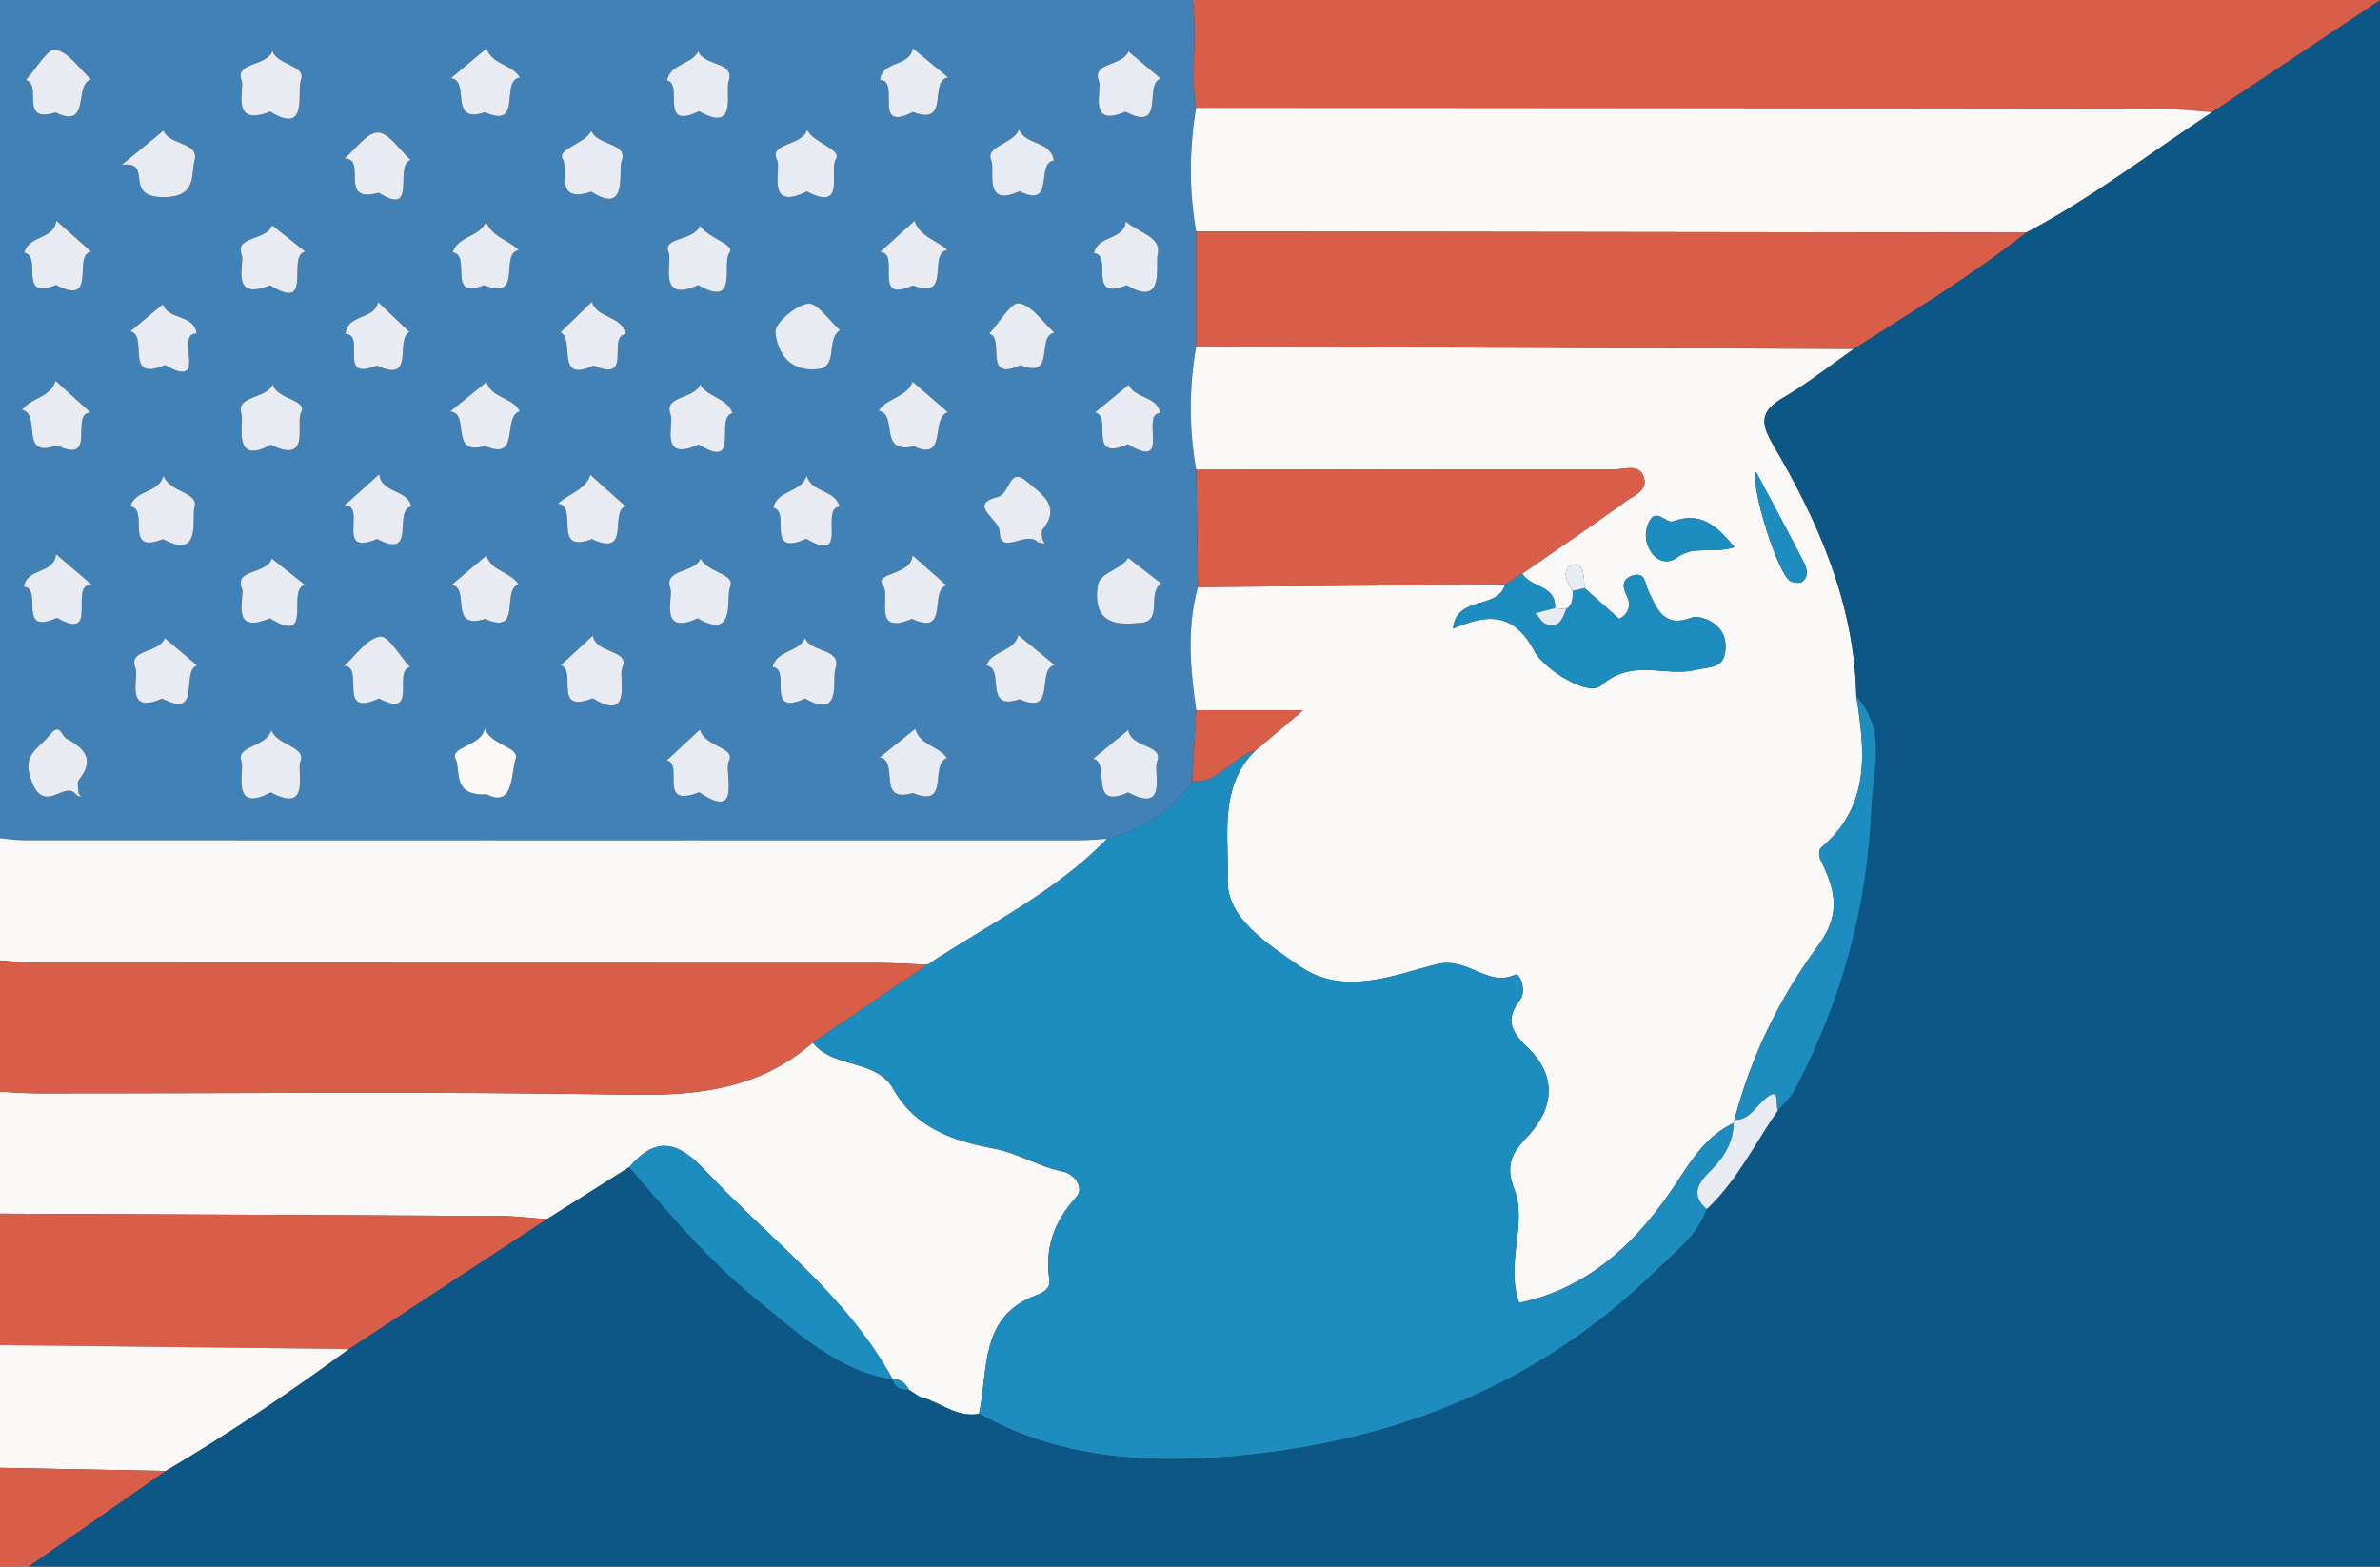
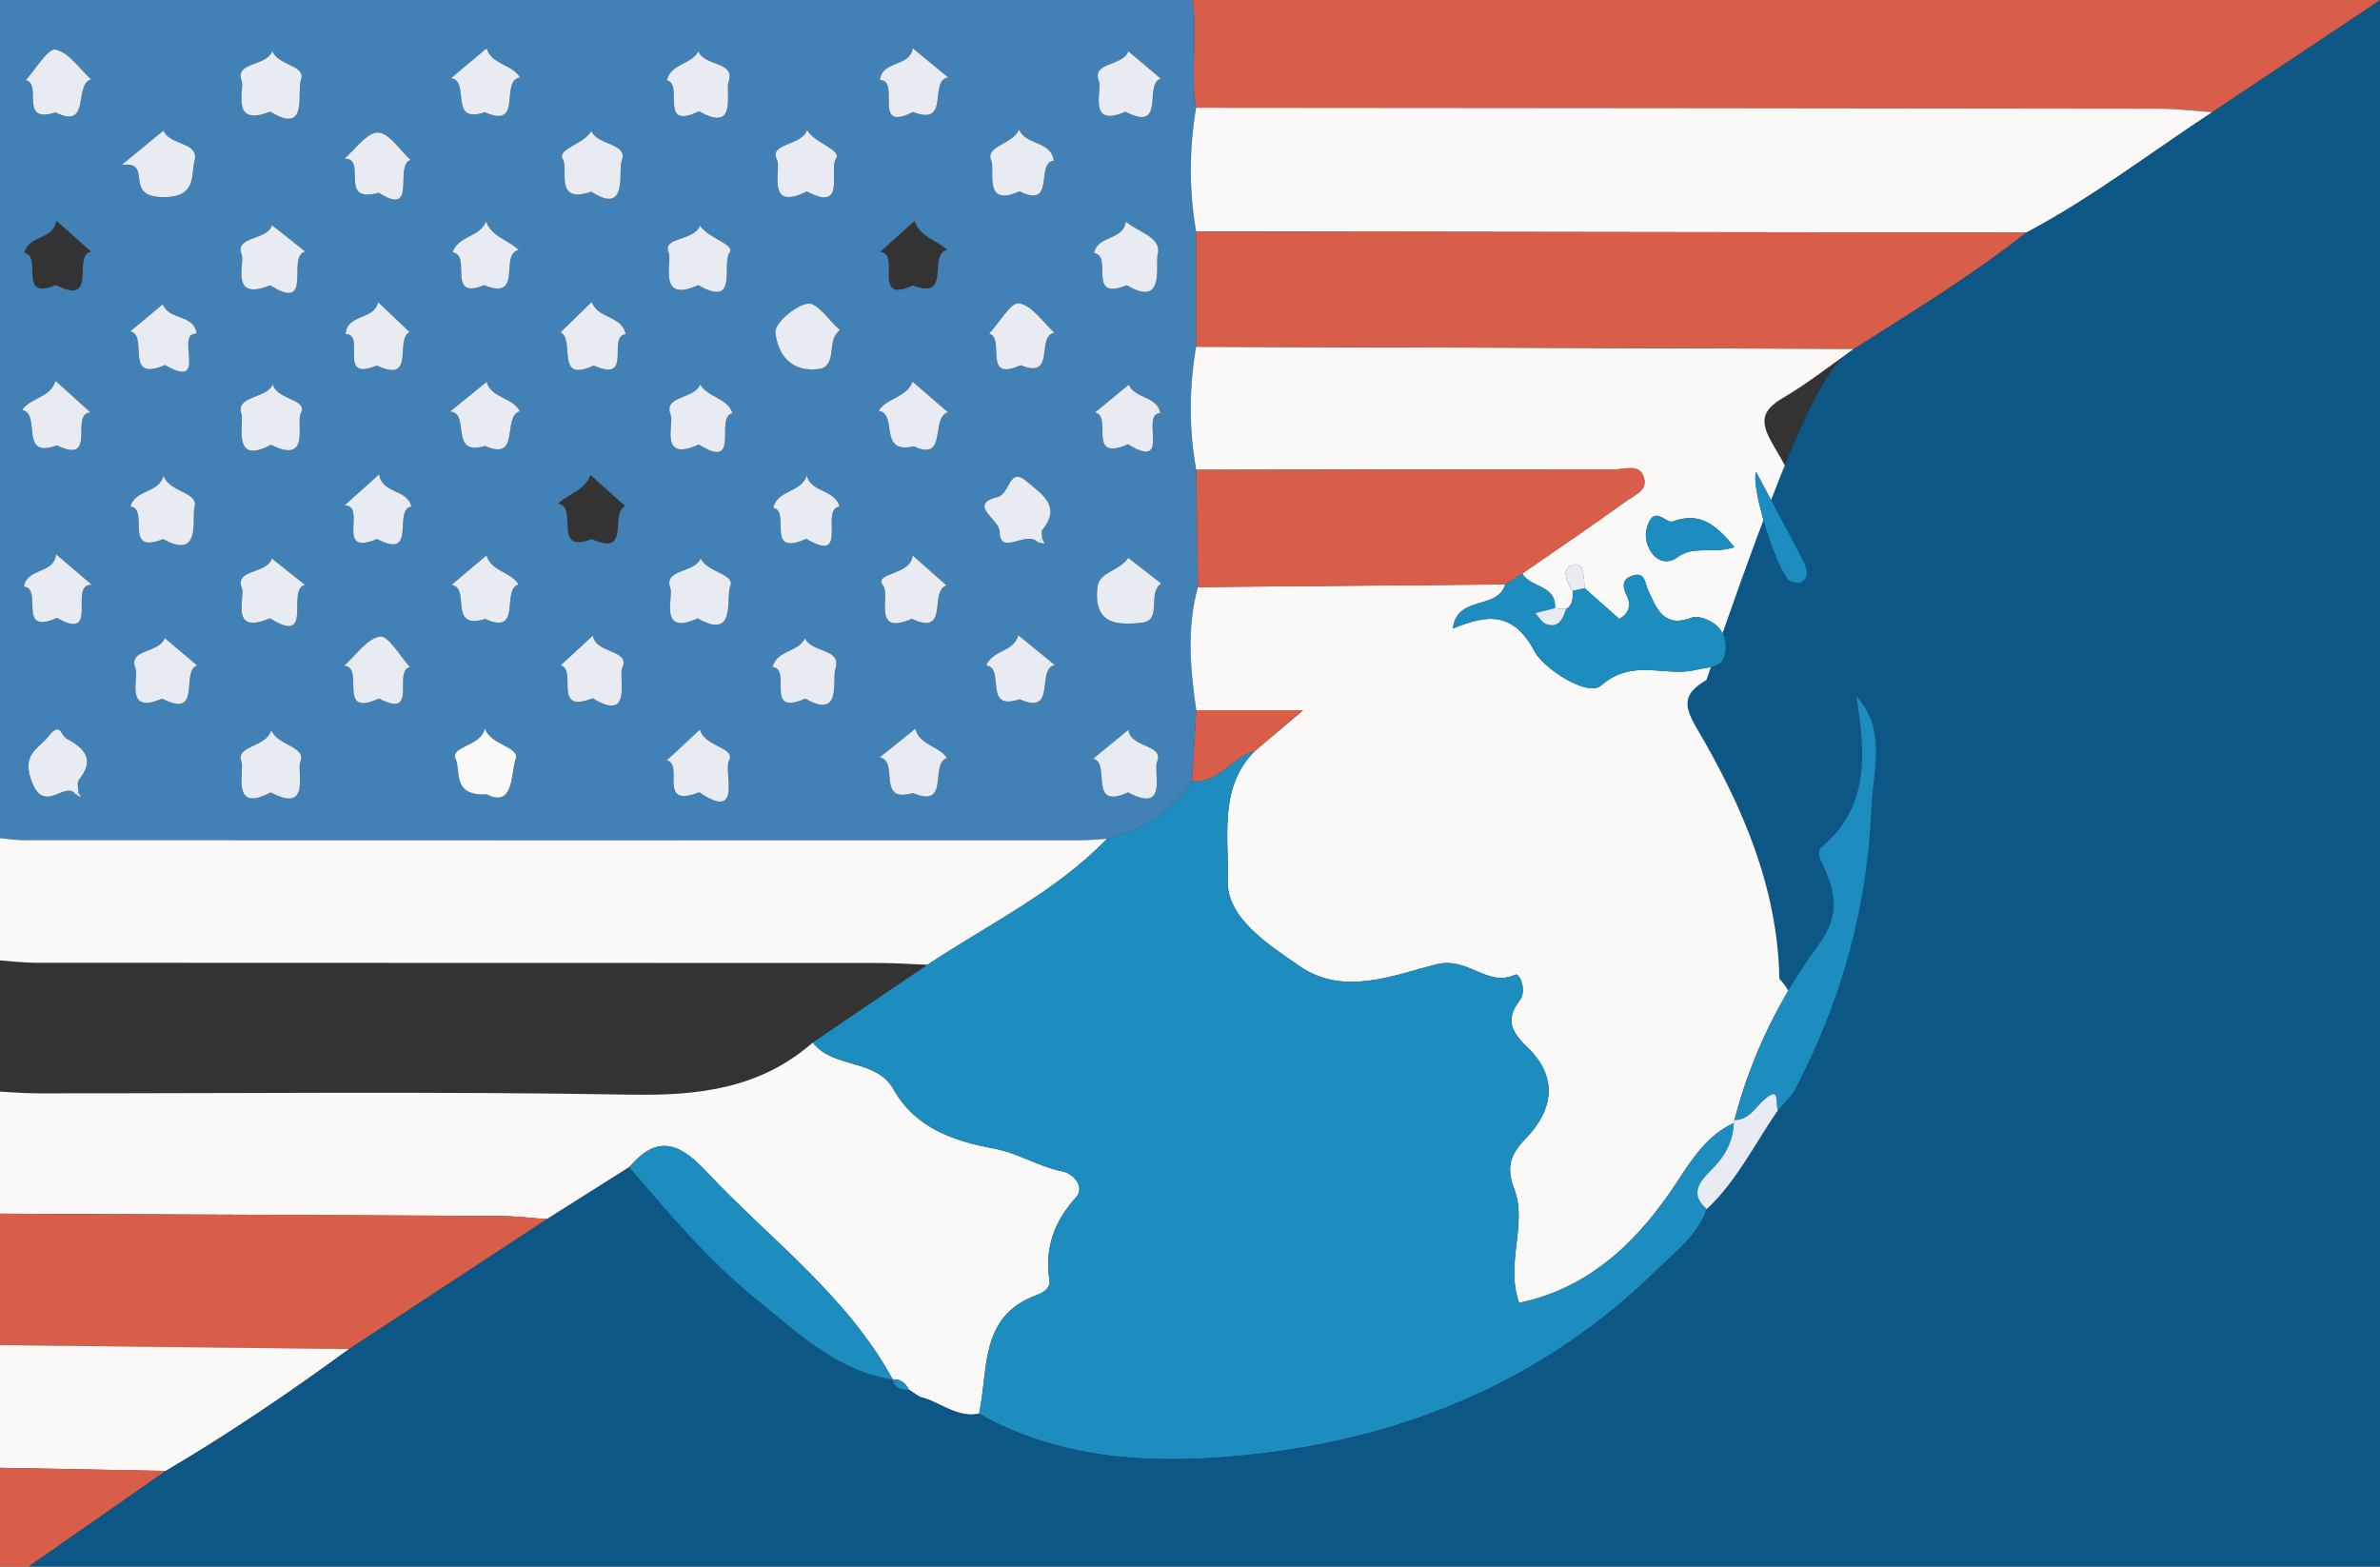
<svg xmlns="http://www.w3.org/2000/svg" version="1.1" id="Layer_1" x="0px" y="0px" width="271.75px" height="178.873px" viewBox="0 0 271.75 178.873" enable-background="new 0 0 271.75 178.873" xml:space="preserve">
  <rect x="0" y="0" width="271.75" height="178.873" fill="#333333" stroke="none" />
  <g id="_x35_CTLEw_1_">
    <g>
      <path fill="#4181B5" d="M-1.125,95.572c0-31.101,0.06-62.201-0.09-93.301C-1.229-0.954-0.354-1.507,2.66-1.5    c44.405,0.104,88.81,0.072,133.215,0.072c1.139,4.532-0.07,9.183,0.696,13.734c-0.787,4.708-0.822,9.416,0.003,14.123    c0,4.386,0,8.772,0,13.159c-0.802,4.686-0.828,9.37,0.014,14.054c0.064,4.463,0.129,8.927,0.193,13.391    c-1.302,4.669-0.866,9.363-0.193,14.058c-0.158,2.703-0.313,5.405-0.469,8.108c-2.33,3.531-5.715,5.502-9.711,6.57    c-0.993,0.059-1.986,0.168-2.979,0.168c-40.206,0.01-80.411,0.012-120.616-0.008C1.501,95.93,0.188,95.697-1.125,95.572z     M118.531,61.926c0.243,0.055,0.486,0.109,0.729,0.165c-0.088-0.209-0.176-0.418-0.264-0.626c0.001-0.33-0.138-0.773,0.024-0.971    c2.257-2.763-0.187-4.127-1.779-5.517c-2.059-1.796-1.871,1.428-3.36,1.79c-3.46,0.84,0.259,2.551,0.264,3.932    C114.155,63.594,117.258,60.46,118.531,61.926z M8.699,90.754c0.19,0.098,0.381,0.193,0.571,0.29    c-0.106-0.18-0.211-0.36-0.317-0.54c0.007-0.497-0.191-1.16,0.055-1.465c1.865-2.319,0.664-3.584-1.418-4.707    c-0.646-0.348-0.681-1.963-1.968-0.352c-1.304,1.634-3.235,2.124-1.962,5.35C5.129,93.054,7.507,88.953,8.699,90.754z     M128.657,32.565c4.438,2.636,3.225-2.327,3.53-3.542c0.494-1.965-2.298-2.516-3.636-3.732c-0.242,2.176-3.268,1.56-3.629,3.616    C127.145,29.151,124.006,34.459,128.657,32.565z M92.065,61.518c5.002,3.006,1.493-3.426,3.788-3.672    c-0.495-1.98-3.249-1.578-3.748-3.554c-0.553,1.971-3.361,1.615-3.811,3.693C90.349,58.348,87.281,63.673,92.065,61.518z     M13.894,18.828c3.673-0.478,0.17,3.513,4.462,3.675c4.222,0.159,3.421-2.58,3.843-4.06c0.657-2.301-2.856-1.765-3.525-3.54    C17.392,15.955,16.111,17.008,13.894,18.828z M18.623,61.553c4.452,2.466,3.23-2.417,3.591-3.66    c0.501-1.725-2.956-1.679-3.544-3.604c-0.462,2.03-3.241,1.587-3.777,3.539C17.117,58.111,14.006,63.415,18.623,61.553z     M67.673,79.728c4.662,2.865,2.897-2.461,3.376-3.476c0.983-2.087-3.02-1.577-3.36-3.674c-1.223,1.129-2.446,2.258-3.669,3.386    C65.96,76.532,63.008,81.584,67.673,79.728z M6.494,50.848c4.738,2.292,1.407-3.684,3.843-3.751    c-1.333-1.204-2.665-2.408-3.997-3.613c-0.56,1.928-2.821,1.897-3.819,3.32C4.768,47.245,2.12,52.497,6.494,50.848z     M104.236,12.784c4.349,1.712,1.75-3.597,4.028-3.944c-1.35-1.111-2.7-2.223-4.049-3.334c-0.302,2.179-3.523,1.365-3.733,3.64    C102.905,9.14,99.48,15.244,104.236,12.784z M55.365,12.813c4.413,2.014,1.676-3.671,4.01-3.954    c-0.889-1.55-3.222-1.448-3.815-3.337c-1.357,1.135-2.713,2.27-4.07,3.404C53.763,9.197,51.135,14.259,55.365,12.813z     M55.379,50.915c4.138,1.845,1.907-3.384,3.978-3.948c-0.814-1.632-3.23-1.45-3.801-3.356c-1.386,1.125-2.773,2.25-4.159,3.375    C53.779,47.169,51.213,52.178,55.379,50.915z M104.331,50.958c3.927,1.824,1.865-3.304,3.904-3.888    c-1.345-1.164-2.69-2.327-4.035-3.491c-0.671,1.829-2.926,1.813-3.872,3.322C102.589,47.282,100.209,51.916,104.331,50.958z     M67.789,41.733c4.579,2.054,1.483-3.34,3.65-3.576c-0.413-2.145-3.249-1.756-3.862-3.692c-1.193,1.158-2.386,2.317-3.579,3.476    C65.721,38.785,63.315,43.841,67.789,41.733z M43.266,79.752c4.6,2.419,1.543-3.143,3.545-3.59    c-1.153-1.247-2.485-3.628-3.417-3.48c-1.506,0.238-2.749,2.14-4.103,3.339C41.735,76.116,38.353,82.045,43.266,79.752z     M30.919,90.473c4.645,2.5,2.929-2.425,3.373-3.502c0.728-1.768-2.715-1.827-3.315-3.64c-0.462,1.998-4.124,1.792-3.415,3.604    C27.975,87.991,26.252,92.947,30.919,90.473z M79.843,90.457c5.012,3.439,2.757-2.399,3.39-3.587    c0.826-1.552-2.865-1.614-3.303-3.575c-1.265,1.173-2.529,2.347-3.793,3.521C78.154,87.271,74.97,92.371,79.843,90.457z     M128.81,90.477c4.643,2.494,2.836-2.403,3.305-3.509c0.843-1.986-3.017-1.528-3.278-3.631c-1.337,1.095-2.675,2.19-4.012,3.285    C126.91,87.162,124.147,92.566,128.81,90.477z M67.584,61.55c4.508,2.12,1.994-3.039,3.814-3.755    c-1.329-1.191-2.658-2.383-3.987-3.574c-0.612,1.801-2.525,2.139-3.71,3.295C66.121,57.789,62.946,63.337,67.584,61.55z     M6.506,70.549c4.975,2.86,1.229-3.976,3.988-3.772c-1.367-1.166-2.734-2.332-4.102-3.498C6.24,65.56,3.01,64.816,2.747,66.988    C4.953,67.203,1.874,72.632,6.506,70.549z M30.823,70.596c5.123,3.229,1.819-3.325,3.999-3.817    c-1.26-1.001-2.52-2.003-3.779-3.004c-0.604,1.821-4.342,1.177-3.414,3.417C28.017,68.131,26.158,72.592,30.823,70.596z     M125.332,66.894c-0.608,4.624,2.524,4.453,4.998,4.213c2.472-0.24,0.602-3.403,2.263-4.485c-1.258-0.974-2.516-1.948-3.773-2.922    C127.876,65.158,125.593,65.287,125.332,66.894z M116.433,79.834c4.284,1.965,1.832-3.474,4.001-3.9    c-1.388-1.135-2.776-2.271-4.165-3.406c-0.477,1.931-3.007,1.693-3.647,3.452C114.83,76.287,112.174,81.292,116.433,79.834z     M79.726,32.554c4.688,2.702,2.625-2.45,3.583-3.736c0.67-0.9-2.5-1.624-3.376-3.069c-0.674,1.823-4.374,1.276-3.583,3.091    C76.799,29.872,74.984,34.708,79.726,32.554z M6.398,32.542c4.871,2.538,1.803-3.436,4.012-3.808    c-1.332-1.181-2.664-2.362-3.995-3.543c-0.217,2.203-3.224,1.656-3.625,3.677C4.889,29.221,1.951,34.415,6.398,32.542z     M43.024,41.731c4.482,2.143,2.014-2.975,3.739-3.819c-1.199-1.141-2.397-2.281-3.596-3.422c-0.384,2.079-3.57,1.322-3.701,3.657    C41.846,38.167,38.431,43.658,43.024,41.731z M30.843,32.573c5.095,3.204,1.801-3.375,4.017-3.846    c-1.264-1.002-2.527-2.005-3.791-3.007c-0.637,1.808-4.326,1.175-3.463,3.391C27.979,30.069,26.192,34.475,30.843,32.573z     M43.252,22.011c4.509,2.859,1.686-3.076,3.625-3.756c-1.24-1.121-2.459-3.089-3.726-3.121c-1.249-0.031-2.546,1.899-3.823,2.969    C42.032,18.086,38.501,23.318,43.252,22.011z M79.826,12.699c4.442,2.567,2.965-2.196,3.364-3.364    c0.812-2.37-2.792-1.727-3.453-3.481c-0.784,1.552-3.172,1.377-3.585,3.33C78.124,9.592,75.128,14.973,79.826,12.699z     M30.854,12.74c4.433,2.766,3.002-2.258,3.505-3.595c0.646-1.72-2.644-1.628-3.254-3.32c-0.67,1.807-4.354,1.22-3.509,3.409    C27.958,10.171,26.241,14.586,30.854,12.74z M93.764,42.094c1.875-0.646,0.561-3.315,2.147-4.393    c-1.233-1.093-2.618-3.194-3.663-3.037c-1.45,0.218-3.821,2.256-3.711,3.294C88.786,40.312,90.19,42.675,93.764,42.094z     M91.943,79.762c4.251,2.453,3.029-2.132,3.443-3.392c0.78-2.373-2.742-1.798-3.468-3.486c-0.778,1.607-3.215,1.341-3.702,3.277    C90.456,76.357,87.209,81.895,91.943,79.762z M18.846,41.681c5.136,2.99,1-3.771,3.611-3.577    c-0.292-2.266-3.213-1.514-3.866-3.367c-1.237,1.033-2.474,2.066-3.71,3.1C17.022,38.289,14.063,43.747,18.846,41.681z     M30.936,50.787c4.619,2.296,2.807-2.469,3.426-3.634c0.838-1.577-2.703-1.465-3.209-3.258c-0.787,1.703-4.297,1.244-3.584,3.382    C27.908,48.297,26.386,53.242,30.936,50.787z M79.788,50.75c4.927,3.1,1.749-3.171,3.853-3.565    c-0.61-1.794-2.83-1.782-3.693-3.291c-0.663,1.734-4.272,1.232-3.364,3.49C76.982,48.375,75.197,52.864,79.788,50.75z     M43.059,61.536c4.64,2.485,1.763-3.31,3.909-3.705c-0.443-2.001-3.437-1.464-3.665-3.681c-1.324,1.187-2.647,2.375-3.97,3.562    C41.993,57.651,38.123,63.637,43.059,61.536z M79.664,70.601c4.458,2.588,3.172-2.353,3.708-3.625    c0.624-1.482-2.64-1.593-3.372-3.219c-0.698,1.735-4.305,1.162-3.448,3.446C76.907,68.15,75.155,72.671,79.664,70.601z     M104.118,70.652c4.344,2.064,1.932-3.236,3.958-3.808c-1.295-1.145-2.59-2.29-3.886-3.435c-0.109,2.321-4.521,1.915-3.355,3.456    C101.714,68.029,99.506,72.672,104.118,70.652z M92.13,21.856c4.562,2.444,2.488-2.447,3.31-3.701    c0.721-1.101-2.468-1.787-3.279-3.315c-0.607,1.858-4.456,1.467-3.434,3.439C89.255,19.299,87.345,24.236,92.13,21.856z     M128.794,50.726c5.089,3.138,1.312-3.5,3.691-3.56c-0.377-1.994-2.897-1.607-3.6-3.24c-1.288,1.057-2.576,2.113-3.865,3.169    C127.105,47.475,124.02,52.823,128.794,50.726z M18.507,79.761c4.664,2.43,2.059-3.148,4.006-3.775    c-1.235-1.044-2.47-2.087-3.705-3.131c-0.602,1.775-4.27,1.198-3.33,3.469C15.883,77.3,14.138,81.698,18.507,79.761z     M116.533,41.696c4.092,1.694,1.725-3.357,3.865-3.7c-1.333-1.209-2.547-3.115-4.041-3.368c-0.916-0.155-2.26,2.227-3.411,3.469    C114.837,38.604,112.106,43.717,116.533,41.696z M6.341,12.839c4.089,2.025,2.028-3.225,4.071-3.77    c-1.343-1.221-2.554-3.1-4.081-3.407C5.468,5.49,4.087,7.902,2.939,9.15C4.909,9.58,2.092,14.173,6.341,12.839z M116.407,21.832    c4.158,2.103,1.801-3.241,3.915-3.497c-0.318-2.305-3.235-1.711-3.965-3.557c-0.639,1.699-3.945,1.867-3.163,3.587    C113.647,19.365,112.202,23.812,116.407,21.832z M128.499,12.751c4.681,2.453,2.053-3.184,4.032-3.784    c-1.231-1.036-2.462-2.071-3.694-3.107c-0.645,1.745-4.271,1.204-3.355,3.429C125.875,10.244,124.122,14.673,128.499,12.751z     M104.235,32.593c4.515,1.756,1.646-3.649,3.933-4.055c-1.224-1.132-3.127-1.495-3.747-3.311    c-1.311,1.181-2.623,2.362-3.934,3.543C102.94,28.864,99.432,34.803,104.235,32.593z M67.519,21.886    c4.282,2.783,3.028-2.4,3.451-3.464c0.846-2.13-2.737-1.746-3.452-3.476c-0.795,1.521-3.99,2.054-3.261,3.231    C64.979,19.34,63.194,23.345,67.519,21.886z M104.244,90.547c4.319,1.826,1.849-3.365,3.891-3.993    c-0.943-1.399-3.135-1.446-3.62-3.342c-1.359,1.09-2.718,2.18-4.077,3.27C102.746,86.859,99.98,91.796,104.244,90.547z     M55.272,32.564c4.556,1.857,1.69-3.615,3.962-4.013c-1.187-1.154-3.083-1.495-3.735-3.261c-0.689,1.807-3.221,1.621-3.816,3.528    C53.911,29.079,50.913,34.346,55.272,32.564z M55.404,70.668c4.268,1.94,1.797-3.318,3.8-3.945    c-0.901-1.455-3.107-1.467-3.661-3.307c-1.326,1.121-2.652,2.242-3.978,3.364C53.783,67.113,51.108,72.005,55.404,70.668z     M55.563,90.69c3.152,1.636,2.769-2.515,3.32-4.056c0.48-1.344-2.949-1.579-3.538-3.483c-0.31,2.082-4.067,2.039-3.305,3.559    C52.636,87.899,51.565,90.941,55.563,90.69z" />
      <path fill-rule="evenodd" clip-rule="evenodd" fill="#FBF8F8" d="M-1.125,138.572c0-4.667,0-9.334,0-14    c1.817,0.092,3.634,0.263,5.451,0.264c22.587,0.02,45.179-0.239,67.759,0.151c7.746,0.134,14.738-0.713,20.717-5.948    c2.36,3.026,7.236,1.801,9.219,5.334c2.527,4.502,7.023,5.94,11.438,6.762c2.807,0.521,5.086,2.056,7.783,2.598    c1.549,0.312,2.57,1.926,1.657,2.934c-2.527,2.788-3.626,5.777-3.072,9.475c0.14,0.936-0.663,1.439-1.48,1.738    c-6.559,2.402-5.467,8.504-6.56,13.549c-2.587,0.496-4.492-1.398-6.785-1.938c-0.405-0.266-0.811-0.532-1.216-0.799l0,0.002    c-0.391-0.77-0.951-1.273-1.881-1.197l0.034,0.023c-5.256-9.645-14.088-16.057-21.394-23.859c-3.119-3.33-5.615-4.021-8.691-0.395    c-3.133,1.979-6.266,3.955-9.399,5.934c-1.803-0.125-3.605-0.35-5.409-0.359C37.656,138.731,18.266,138.656-1.125,138.572z" />
      <path fill-rule="evenodd" clip-rule="evenodd" fill="#D95E4A" d="M136.572,12.306c-0.766-4.551,0.442-9.202-0.696-13.734    c45.666,0,91.334,0,137,0c-0.124,0.282-0.207,0.575-0.248,0.88c-6.676,4.452-13.354,8.903-20.031,13.355    c-1.975-0.137-3.95-0.391-5.926-0.394C209.971,12.36,173.272,12.336,136.572,12.306z" />
      <path fill-rule="evenodd" clip-rule="evenodd" fill="#FBF8F8" d="M-1.125,95.572c1.313,0.125,2.625,0.357,3.938,0.357    c40.205,0.02,80.411,0.018,120.616,0.008c0.993,0,1.986-0.109,2.979-0.169c-5.906,6.121-13.553,9.761-20.508,14.39    c-1.82-0.07-3.641-0.203-5.461-0.203c-32.045-0.013-64.091-0.004-96.136-0.025c-1.81-0.001-3.619-0.233-5.428-0.357    C-1.125,104.905-1.125,100.238-1.125,95.572z" />
-       <path fill-rule="evenodd" clip-rule="evenodd" fill="#D95E4A" d="M-1.125,109.572c1.81,0.124,3.619,0.356,5.428,0.357    c32.045,0.021,64.091,0.013,96.136,0.025c1.821,0,3.641,0.133,5.461,0.203c-4.366,2.961-8.731,5.92-13.097,8.881    c-5.98,5.235-12.972,6.082-20.718,5.948c-22.581-0.391-45.172-0.132-67.759-0.151c-1.817-0.001-3.634-0.172-5.451-0.264    C-1.125,119.572-1.125,114.572-1.125,109.572z" />
      <path fill-rule="evenodd" clip-rule="evenodd" fill="#D95E4A" d="M-1.125,138.572c19.391,0.084,38.781,0.159,58.171,0.268    c1.803,0.01,3.606,0.234,5.412,0.355c-7.53,4.945-15.062,9.894-22.595,14.842c-13.663-0.155-27.325-0.311-40.988-0.465    C-1.125,148.572-1.125,143.572-1.125,138.572z" />
      <path fill-rule="evenodd" clip-rule="evenodd" fill="#E8ECF2" d="M272.627-0.548c0.041-0.305,0.124-0.599,0.248-0.88    c1.969-0.154,0.948,1.369,0.949,1.997c0.055,59.435,0.006,118.871,0.154,178.305c0.01,3.819-2.128,2.675-3.898,2.676    c-90.068,0.026-180.137,0.023-270.205,0.023c-0.175-0.797,0.506-0.777,0.944-0.99c1.16,0.079,2.319,0.227,3.479,0.227    c88.084,0.012,176.167-0.027,264.251,0.124c4.435,0.007,4.601-1.8,4.596-5.229c-0.076-57.112-0.051-114.225-0.074-171.338    C273.071,2.727,272.782,1.09,272.627-0.548z" />
      <path fill-rule="evenodd" clip-rule="evenodd" fill="#FBF8F8" d="M-1.125,153.572c13.663,0.154,27.325,0.31,40.987,0.465    c-6.769,4.953-13.702,9.657-20.932,13.917c-6.686-0.128-13.371-0.255-20.056-0.382C-1.125,162.905-1.125,158.238-1.125,153.572z" />
      <path fill-rule="evenodd" clip-rule="evenodd" fill="#D95E4A" d="M-1.125,167.572c6.685,0.127,13.37,0.254,20.055,0.382    c-6.037,4.21-12.074,8.419-18.111,12.628c-0.438,0.213-1.119,0.193-0.944,0.99C-2.261,177.033-0.6,172.225-1.125,167.572z" />
      <path fill-rule="evenodd" clip-rule="evenodd" fill="#FBF8F8" d="M136.589,81.092c-0.674-4.696-1.109-9.39,0.192-14.059    c11.696-0.103,23.391-0.205,35.086-0.308c-0.855,2.984-5.519,1.17-5.973,5.039c3.879-1.601,6.885-2.027,9.383,2.712    c0.922,1.75,5.961,5.169,7.538,3.791c3.611-3.156,7.259-0.945,10.729-1.766c1.848-0.437,3.558-0.076,3.475-2.865    c-0.08-2.714-3.184-3.375-3.719-3.16c-3.345,1.337-4.099-0.944-5.102-3.031c-0.4-0.833-0.311-2.207-1.797-1.719    c-1.201,0.394-1.195,1.219-0.636,2.33c0.427,0.849,0.391,1.906-0.874,2.612c-1.307-1.158-2.639-2.34-3.973-3.521    c-0.066-1.101-0.008-2.956-1.205-2.686c-1.521,0.343-0.893,1.917-0.146,2.996c0.007,0.791,0.07,1.602-0.756,2.091    c-0.423-0.035-0.846-0.07-1.268-0.106c0.185-2.664-2.817-2.322-3.729-3.953c3.953-2.741,7.941-5.437,11.838-8.257    c0.969-0.7,2.723-1.304,1.935-2.991c-0.585-1.25-2.062-0.65-3.132-0.651c-15.957-0.01-31.914,0.027-47.87,0.053    c-0.841-4.684-0.815-9.369-0.013-14.054c25.041,0.08,50.082,0.161,75.122,0.241c-2.681,1.875-5.263,3.922-8.073,5.577    c-2.602,1.53-2.678,2.81-1.139,5.431c5.195,8.841,9.27,18.147,9.477,28.68c1.004,6.312,1.643,12.53-4.054,17.291    c-0.231,0.193-0.247,0.932-0.077,1.273c1.881,3.79,2.328,6.4-0.219,9.865c-4.481,6.1-7.678,12.672-9.57,19.943l-0.082,0.33    c-2.951,1.402-4.579,3.842-6.361,6.574c-4.353,6.67-9.879,12.249-18.142,13.967c-1.614-4.574,0.993-8.949-0.566-13.021    c-0.946-2.471-0.407-3.973,1.275-5.698c3.272-3.353,3.735-7.093,0.226-10.474c-1.865-1.797-2.535-3.174-0.858-5.357    c0.828-1.077-0.003-3.162-0.528-2.92c-3.234,1.487-5.34-2.117-9.033-1.178c-4.83,1.227-10.563,3.689-15.617,0.181    c-3.599-2.499-8.324-5.507-8.172-9.78c0.172-4.834-1.107-10.58,3.113-14.78c1.719-1.452,3.438-2.903,5.494-4.64    C144.417,81.092,140.502,81.092,136.589,81.092z M198.038,62.478c-2.077-2.527-3.873-4.078-7.043-2.944    c-0.748,0.268-1.924-1.689-2.754,0.159c-0.498,1.112-0.412,2.254,0.27,3.309c0.793,1.227,2.052,1.362,3.013,0.634    C193.37,62.236,195.608,63.269,198.038,62.478z M200.5,53.87c-0.602,2.052,2.579,11.753,3.906,12.47    c0.375,0.202,1.067,0.299,1.355,0.089c0.812-0.594,0.551-1.534,0.194-2.231C204.227,60.817,202.417,57.478,200.5,53.87z" />
      <path fill-rule="evenodd" clip-rule="evenodd" fill="#1C8DBE" d="M143.295,85.731c-4.221,4.2-2.941,9.946-3.113,14.78    c-0.152,4.273,4.573,7.281,8.172,9.78c5.054,3.509,10.787,1.046,15.617-0.181c3.693-0.939,5.799,2.665,9.033,1.178    c0.525-0.242,1.356,1.843,0.528,2.92c-1.677,2.184-1.007,3.561,0.858,5.357c3.51,3.381,3.047,7.121-0.226,10.474    c-1.683,1.726-2.222,3.228-1.275,5.698c1.56,4.072-1.048,8.447,0.566,13.021c8.263-1.718,13.789-7.297,18.142-13.967    c1.782-2.732,3.41-5.172,6.361-6.571c-0.045,2.222-1.095,3.926-2.636,5.446c-1.306,1.289-2.403,2.712-0.438,4.38    c-1.011,2.964-3.475,4.768-5.57,6.829c-13.511,13.291-30.125,19.842-48.688,21.423c-9.884,0.842-19.812,0.2-28.839-4.872    c1.092-5.045,0-11.146,6.559-13.549c0.817-0.299,1.62-0.803,1.48-1.738c-0.554-3.697,0.545-6.687,3.072-9.475    c0.914-1.008-0.107-2.622-1.657-2.934c-2.696-0.542-4.976-2.076-7.783-2.598c-4.415-0.821-8.911-2.26-11.438-6.762    c-1.983-3.533-6.858-2.308-9.219-5.334c4.366-2.961,8.731-5.92,13.098-8.881c6.955-4.629,14.602-8.269,20.508-14.39    c3.995-1.067,7.38-3.038,9.709-6.569C139.19,89.449,140.668,86.401,143.295,85.731z" />
      <path fill-rule="evenodd" clip-rule="evenodd" fill="#FBF8F8" d="M136.572,12.306c36.7,0.03,73.399,0.054,110.099,0.108    c1.976,0.003,3.951,0.256,5.926,0.396c-7.051,4.626-13.746,9.799-21.23,13.75c-31.598-0.044-63.193-0.087-94.791-0.131    C135.75,21.721,135.785,17.014,136.572,12.306z" />
      <path fill-rule="evenodd" clip-rule="evenodd" fill="#D95E4A" d="M136.575,26.429c31.598,0.044,63.193,0.087,94.789,0.131    c-6.225,4.914-12.988,9.027-19.667,13.268c-25.04-0.08-50.081-0.161-75.122-0.241C136.575,35.201,136.575,30.815,136.575,26.429z" />
      <path fill-rule="evenodd" clip-rule="evenodd" fill="#D95E4A" d="M171.868,66.725c-11.695,0.103-23.39,0.206-35.086,0.308    c-0.064-4.464-0.129-8.928-0.193-13.391c15.955-0.026,31.912-0.062,47.869-0.053c1.069,0,2.547-0.6,3.132,0.651    c0.788,1.687-0.966,2.291-1.935,2.991c-3.896,2.82-7.885,5.516-11.838,8.257C173.167,65.9,172.518,66.312,171.868,66.725z" />
      <path fill-rule="evenodd" clip-rule="evenodd" fill="#D95E4A" d="M143.295,85.731c-2.627,0.669-4.105,3.718-7.177,3.468    c0.156-2.703,0.312-5.406,0.47-8.108c3.914,0.001,7.828,0.001,12.201,0.001C146.733,82.829,145.014,84.28,143.295,85.731z" />
      <path fill-rule="evenodd" clip-rule="evenodd" fill="#E8ECF2" d="M128.657,32.565c-4.65,1.894-1.512-3.415-3.735-3.659    c0.362-2.056,3.387-1.439,3.629-3.616c1.337,1.216,4.129,1.767,3.636,3.732C131.881,30.238,133.095,35.201,128.657,32.565z" />
      <path fill-rule="evenodd" clip-rule="evenodd" fill="#E8ECF2" d="M92.065,61.518c-4.784,2.155-1.716-3.17-3.771-3.533    c0.45-2.078,3.258-1.722,3.811-3.693c0.499,1.976,3.253,1.574,3.748,3.554C93.558,58.092,97.067,64.524,92.065,61.518z" />
      <path fill-rule="evenodd" clip-rule="evenodd" fill="#E8ECF2" d="M13.894,18.828c2.217-1.82,3.499-2.873,4.78-3.925    c0.669,1.775,4.182,1.239,3.525,3.54c-0.422,1.48,0.379,4.219-3.843,4.06C14.063,22.341,17.566,18.35,13.894,18.828z" />
      <path fill-rule="evenodd" clip-rule="evenodd" fill="#E8ECF2" d="M18.623,61.553c-4.617,1.861-1.506-3.442-3.73-3.724    c0.536-1.952,3.315-1.509,3.777-3.539c0.588,1.925,4.046,1.879,3.544,3.604C21.853,59.136,23.074,64.019,18.623,61.553z" />
      <path fill-rule="evenodd" clip-rule="evenodd" fill="#E8ECF2" d="M67.673,79.728c-4.665,1.856-1.713-3.196-3.653-3.764    c1.223-1.128,2.446-2.257,3.669-3.386c0.34,2.097,4.343,1.586,3.36,3.674C70.571,77.267,72.335,82.593,67.673,79.728z" />
      <path fill-rule="evenodd" clip-rule="evenodd" fill="#E8ECF2" d="M6.494,50.848c-4.374,1.649-1.726-3.603-3.973-4.043    c0.998-1.423,3.26-1.393,3.819-3.32c1.333,1.205,2.665,2.409,3.997,3.613C7.9,47.164,11.231,53.139,6.494,50.848z" />
      <path fill-rule="evenodd" clip-rule="evenodd" fill="#E8ECF2" d="M104.236,12.784c-4.756,2.46-1.332-3.644-3.754-3.639    c0.209-2.274,3.431-1.46,3.733-3.64c1.35,1.111,2.7,2.223,4.049,3.334C105.987,9.187,108.585,14.496,104.236,12.784z" />
      <path fill-rule="evenodd" clip-rule="evenodd" fill="#E8ECF2" d="M55.365,12.813c-4.23,1.446-1.602-3.616-3.875-3.887    c1.357-1.135,2.713-2.27,4.07-3.404c0.593,1.889,2.926,1.787,3.815,3.337C57.041,9.142,59.777,14.827,55.365,12.813z" />
      <path fill-rule="evenodd" clip-rule="evenodd" fill="#E8ECF2" d="M55.379,50.915c-4.166,1.263-1.6-3.746-3.982-3.929    c1.386-1.125,2.773-2.25,4.159-3.375c0.571,1.907,2.987,1.725,3.801,3.356C57.286,47.531,59.517,52.76,55.379,50.915z" />
      <path fill-rule="evenodd" clip-rule="evenodd" fill="#E8ECF2" d="M104.331,50.958c-4.122,0.958-1.742-3.676-4.003-4.056    c0.946-1.509,3.201-1.493,3.872-3.322c1.345,1.164,2.69,2.327,4.035,3.491C106.196,47.654,108.258,52.782,104.331,50.958z" />
      <path fill-rule="evenodd" clip-rule="evenodd" fill="#E8ECF2" d="M67.789,41.733c-4.474,2.108-2.067-2.948-3.791-3.792    c1.193-1.159,2.386-2.317,3.579-3.476c0.613,1.936,3.449,1.547,3.862,3.692C69.271,38.393,72.367,43.787,67.789,41.733z" />
      <path fill-rule="evenodd" clip-rule="evenodd" fill="#E8ECF2" d="M43.266,79.752c-4.913,2.292-1.53-3.637-3.975-3.731    c1.354-1.199,2.597-3.101,4.103-3.339c0.932-0.147,2.264,2.234,3.417,3.48C44.809,76.61,47.865,82.171,43.266,79.752z" />
      <path fill-rule="evenodd" clip-rule="evenodd" fill="#E8ECF2" d="M30.919,90.473c-4.667,2.475-2.944-2.482-3.357-3.538    c-0.709-1.812,2.953-1.606,3.415-3.604c0.6,1.813,4.043,1.873,3.315,3.64C33.848,88.048,35.563,92.973,30.919,90.473z" />
      <path fill-rule="evenodd" clip-rule="evenodd" fill="#E8ECF2" d="M79.843,90.457c-4.873,1.914-1.689-3.186-3.706-3.641    c1.264-1.174,2.528-2.348,3.793-3.521c0.438,1.961,4.129,2.023,3.303,3.575C82.601,88.058,84.855,93.896,79.843,90.457z" />
      <path fill-rule="evenodd" clip-rule="evenodd" fill="#E8ECF2" d="M128.81,90.477c-4.663,2.09-1.9-3.314-3.986-3.855    c1.337-1.095,2.675-2.19,4.012-3.285c0.261,2.103,4.122,1.645,3.278,3.631C131.646,88.073,133.453,92.971,128.81,90.477z" />
-       <path fill-rule="evenodd" clip-rule="evenodd" fill="#E8ECF2" d="M67.584,61.55c-4.638,1.787-1.463-3.761-3.882-4.034    c1.185-1.156,3.098-1.494,3.71-3.295c1.329,1.191,2.658,2.383,3.987,3.574C69.578,58.511,72.092,63.67,67.584,61.55z" />
      <path fill-rule="evenodd" clip-rule="evenodd" fill="#E8ECF2" d="M6.506,70.549c-4.632,2.083-1.553-3.346-3.759-3.561    c0.263-2.172,3.493-1.429,3.646-3.709c1.367,1.166,2.734,2.332,4.102,3.498C7.734,66.573,11.481,73.409,6.506,70.549z" />
      <path fill-rule="evenodd" clip-rule="evenodd" fill="#E8ECF2" d="M30.823,70.596c-4.665,1.996-2.806-2.465-3.194-3.404    c-0.928-2.241,2.809-1.596,3.414-3.417c1.26,1.001,2.52,2.003,3.779,3.004C32.642,67.271,35.945,73.825,30.823,70.596z" />
      <path fill-rule="evenodd" clip-rule="evenodd" fill="#E8ECF2" d="M125.332,66.894c0.261-1.606,2.544-1.735,3.487-3.194    c1.258,0.974,2.516,1.948,3.773,2.922c-1.661,1.082,0.209,4.245-2.263,4.485C127.856,71.347,124.723,71.517,125.332,66.894z" />
      <path fill-rule="evenodd" clip-rule="evenodd" fill="#E8ECF2" d="M116.433,79.834c-4.258,1.457-1.603-3.547-3.811-3.854    c0.641-1.758,3.17-1.521,3.647-3.452c1.388,1.136,2.776,2.271,4.165,3.406C118.264,76.36,120.717,81.8,116.433,79.834z" />
      <path fill-rule="evenodd" clip-rule="evenodd" fill="#E8ECF2" d="M79.726,32.554c-4.742,2.154-2.927-2.683-3.376-3.713    c-0.791-1.815,2.909-1.269,3.583-3.091c0.877,1.445,4.047,2.168,3.376,3.069C82.351,30.104,84.414,35.256,79.726,32.554z" />
-       <path fill-rule="evenodd" clip-rule="evenodd" fill="#E8ECF2" d="M6.398,32.542c-4.447,1.873-1.509-3.321-3.608-3.673    c0.401-2.021,3.408-1.475,3.625-3.677c1.332,1.181,2.664,2.362,3.995,3.543C8.201,29.106,11.269,35.08,6.398,32.542z" />
      <path fill-rule="evenodd" clip-rule="evenodd" fill="#E8ECF2" d="M43.024,41.731c-4.593,1.927-1.178-3.564-3.558-3.584    c0.131-2.334,3.317-1.578,3.701-3.657c1.199,1.141,2.397,2.281,3.596,3.422C45.038,38.756,47.507,43.874,43.024,41.731z" />
      <path fill-rule="evenodd" clip-rule="evenodd" fill="#E8ECF2" d="M30.843,32.573c-4.651,1.902-2.864-2.503-3.238-3.462    c-0.862-2.216,2.827-1.583,3.463-3.391c1.264,1.002,2.527,2.004,3.791,3.007C32.645,29.198,35.938,35.777,30.843,32.573z" />
      <path fill-rule="evenodd" clip-rule="evenodd" fill="#E8ECF2" d="M43.252,22.011c-4.751,1.307-1.22-3.925-3.924-3.908    c1.276-1.07,2.574-3,3.823-2.969c1.267,0.032,2.486,2,3.726,3.121C44.938,18.935,47.762,24.871,43.252,22.011z" />
      <path fill-rule="evenodd" clip-rule="evenodd" fill="#E8ECF2" d="M79.826,12.699c-4.698,2.274-1.703-3.106-3.674-3.515    c0.413-1.952,2.801-1.778,3.585-3.33c0.661,1.754,4.265,1.111,3.453,3.481C82.791,10.502,84.269,15.266,79.826,12.699z" />
      <path fill-rule="evenodd" clip-rule="evenodd" fill="#E8ECF2" d="M30.854,12.74c-4.613,1.846-2.896-2.569-3.258-3.507    c-0.846-2.189,2.839-1.602,3.509-3.409c0.611,1.692,3.9,1.601,3.254,3.32C33.856,10.482,35.287,15.506,30.854,12.74z" />
      <path fill-rule="evenodd" clip-rule="evenodd" fill="#E8ECF2" d="M93.764,42.094c-3.574,0.581-4.979-1.783-5.228-4.135    c-0.11-1.038,2.261-3.076,3.711-3.294c1.045-0.157,2.43,1.943,3.663,3.037C94.325,38.779,95.64,41.448,93.764,42.094z" />
      <path fill-rule="evenodd" clip-rule="evenodd" fill="#E8ECF2" d="M91.943,79.762c-4.734,2.133-1.487-3.405-3.727-3.601    c0.487-1.936,2.924-1.67,3.702-3.277c0.726,1.688,4.249,1.113,3.468,3.486C94.972,77.63,96.195,82.214,91.943,79.762z" />
      <path fill-rule="evenodd" clip-rule="evenodd" fill="#E8ECF2" d="M18.846,41.681c-4.782,2.066-1.824-3.392-3.964-3.844    c1.236-1.033,2.473-2.066,3.71-3.1c0.652,1.853,3.573,1.101,3.866,3.367C19.845,37.91,23.981,44.67,18.846,41.681z" />
      <path fill-rule="evenodd" clip-rule="evenodd" fill="#E8ECF2" d="M30.936,50.787c-4.55,2.455-3.028-2.49-3.367-3.509    c-0.713-2.139,2.797-1.68,3.584-3.382c0.506,1.793,4.047,1.681,3.209,3.258C33.743,48.318,35.555,53.083,30.936,50.787z" />
      <path fill-rule="evenodd" clip-rule="evenodd" fill="#E8ECF2" d="M79.788,50.75c-4.591,2.114-2.805-2.375-3.204-3.367    c-0.909-2.258,2.701-1.755,3.364-3.49c0.864,1.509,3.083,1.497,3.693,3.291C81.536,47.579,84.714,53.85,79.788,50.75z" />
      <path fill-rule="evenodd" clip-rule="evenodd" fill="#E8ECF2" d="M43.059,61.536c-4.936,2.101-1.065-3.885-3.726-3.824    c1.323-1.187,2.646-2.375,3.97-3.562c0.228,2.216,3.221,1.679,3.665,3.681C44.821,58.227,47.699,64.021,43.059,61.536z" />
      <path fill-rule="evenodd" clip-rule="evenodd" fill="#E8ECF2" d="M79.664,70.601c-4.509,2.07-2.756-2.451-3.111-3.397    c-0.857-2.285,2.75-1.711,3.448-3.446c0.732,1.625,3.996,1.737,3.372,3.219C82.836,68.248,84.122,73.189,79.664,70.601z" />
      <path fill-rule="evenodd" clip-rule="evenodd" fill="#E8ECF2" d="M104.118,70.652c-4.612,2.02-2.403-2.623-3.283-3.787    c-1.165-1.541,3.247-1.134,3.355-3.456c1.295,1.145,2.59,2.29,3.886,3.435C106.05,67.417,108.462,72.717,104.118,70.652z" />
      <path fill-rule="evenodd" clip-rule="evenodd" fill="#E8ECF2" d="M92.13,21.856c-4.786,2.38-2.875-2.557-3.404-3.577    c-1.021-1.972,2.827-1.581,3.434-3.439c0.812,1.529,4,2.214,3.279,3.315C94.619,19.41,96.693,24.3,92.13,21.856z" />
      <path fill-rule="evenodd" clip-rule="evenodd" fill="#E8ECF2" d="M128.794,50.726c-4.774,2.097-1.689-3.251-3.773-3.63    c1.289-1.056,2.577-2.113,3.865-3.169c0.703,1.633,3.223,1.246,3.6,3.24C130.107,47.226,133.884,53.864,128.794,50.726z" />
      <path fill-rule="evenodd" clip-rule="evenodd" fill="#E8ECF2" d="M18.507,79.761c-4.369,1.938-2.624-2.461-3.028-3.438    c-0.94-2.271,2.728-1.693,3.33-3.469c1.235,1.044,2.47,2.087,3.705,3.131C20.566,76.613,23.17,82.19,18.507,79.761z" />
      <path fill-rule="evenodd" clip-rule="evenodd" fill="#E8ECF2" d="M116.534,41.695c-4.428,2.022-1.697-3.091-3.588-3.598    c1.151-1.242,2.496-3.624,3.411-3.469c1.494,0.252,2.708,2.159,4.041,3.368C118.258,38.339,120.625,43.39,116.534,41.695z" />
      <path fill-rule="evenodd" clip-rule="evenodd" fill="#E8ECF2" d="M6.341,12.839C2.092,14.173,4.909,9.58,2.939,9.15    C4.087,7.902,5.468,5.49,6.331,5.663c1.527,0.307,2.738,2.186,4.081,3.407C8.369,9.614,10.431,14.864,6.341,12.839z" />
      <path fill-rule="evenodd" clip-rule="evenodd" fill="#E8ECF2" d="M116.407,21.832c-4.205,1.98-2.759-2.466-3.214-3.466    c-0.782-1.72,2.524-1.888,3.163-3.587c0.73,1.845,3.647,1.252,3.965,3.557C118.208,18.591,120.565,23.934,116.407,21.832z" />
      <path fill-rule="evenodd" clip-rule="evenodd" fill="#E8ECF2" d="M128.499,12.751c-4.377,1.921-2.624-2.508-3.017-3.462    c-0.917-2.225,2.71-1.684,3.355-3.429c1.231,1.036,2.462,2.071,3.694,3.107C130.552,9.568,133.18,15.204,128.499,12.751z" />
-       <path fill-rule="evenodd" clip-rule="evenodd" fill="#E8ECF2" d="M104.235,32.593c-4.803,2.209-1.294-3.729-3.748-3.823    c1.312-1.181,2.623-2.362,3.934-3.543c0.62,1.816,2.523,2.179,3.747,3.311C105.881,28.944,108.75,34.349,104.235,32.593z" />
      <path fill-rule="evenodd" clip-rule="evenodd" fill="#E8ECF2" d="M67.519,21.886c-4.324,1.458-2.54-2.546-3.261-3.709    c-0.729-1.177,2.465-1.71,3.261-3.231c0.714,1.73,4.297,1.346,3.452,3.476C70.547,19.486,71.8,24.669,67.519,21.886z" />
      <path fill-rule="evenodd" clip-rule="evenodd" fill="#E8ECF2" d="M104.244,90.547c-4.264,1.249-1.499-3.688-3.806-4.066    c1.359-1.09,2.718-2.18,4.077-3.27c0.485,1.896,2.676,1.943,3.62,3.342C106.093,87.182,108.563,92.373,104.244,90.547z" />
      <path fill-rule="evenodd" clip-rule="evenodd" fill="#E8ECF2" d="M8.692,90.76c-1.186-1.807-3.563,2.294-5.033-1.43    c-1.273-3.226,0.658-3.716,1.962-5.35c1.287-1.611,1.321,0.004,1.968,0.352c2.082,1.123,3.283,2.388,1.418,4.707    c-0.246,0.305-0.048,0.968-0.055,1.465L8.692,90.76z" />
      <path fill-rule="evenodd" clip-rule="evenodd" fill="#E8ECF2" d="M55.272,32.564c-4.359,1.781-1.361-3.486-3.589-3.746    c0.596-1.908,3.127-1.722,3.816-3.528c0.652,1.766,2.548,2.107,3.735,3.261C56.962,28.949,59.828,34.422,55.272,32.564z" />
      <path fill-rule="evenodd" clip-rule="evenodd" fill="#E8ECF2" d="M118.525,61.933c-1.267-1.473-4.37,1.661-4.38-1.235    c-0.005-1.381-3.724-3.092-0.264-3.932c1.49-0.362,1.302-3.586,3.36-1.79c1.592,1.39,4.037,2.753,1.779,5.517    c-0.162,0.198-0.023,0.642-0.024,0.971C118.835,61.616,118.678,61.772,118.525,61.933z" />
      <path fill-rule="evenodd" clip-rule="evenodd" fill="#E8ECF2" d="M55.404,70.668c-4.296,1.337-1.621-3.555-3.839-3.888    c1.326-1.122,2.652-2.243,3.978-3.364c0.554,1.84,2.76,1.852,3.661,3.307C57.201,67.351,59.671,72.608,55.404,70.668z" />
      <path fill-rule="evenodd" clip-rule="evenodd" fill="#FBF8F8" d="M55.563,90.69c-3.998,0.251-2.927-2.791-3.523-3.981    c-0.762-1.52,2.996-1.477,3.305-3.559c0.589,1.905,4.018,2.139,3.538,3.483C58.332,88.176,58.715,92.326,55.563,90.69z" />
      <path fill-rule="evenodd" clip-rule="evenodd" fill="#E8ECF2" d="M8.953,90.504c0.106,0.18,0.211,0.36,0.317,0.54    c-0.19-0.097-0.381-0.192-0.574-0.286C8.692,90.76,8.953,90.504,8.953,90.504z" />
      <path fill-rule="evenodd" clip-rule="evenodd" fill="#E8ECF2" d="M118.997,61.464c0.088,0.208,0.176,0.417,0.264,0.626    c-0.243-0.055-0.486-0.11-0.733-0.161C118.678,61.772,118.835,61.616,118.997,61.464z" />
-       <path fill-rule="evenodd" clip-rule="evenodd" fill="#0C5785" d="M211.697,39.828c6.679-4.241,13.442-8.354,19.667-13.268    c7.486-3.951,14.182-9.124,21.232-13.75c6.678-4.455,13.355-8.906,20.031-13.358c0.154,1.638,0.443,3.275,0.443,4.913    c0.023,57.113-0.002,114.226,0.074,171.338c0.005,3.43-0.161,5.236-4.596,5.229c-88.084-0.151-176.167-0.112-264.251-0.124    c-1.16,0-2.319-0.147-3.479-0.227c6.037-4.209,12.074-8.418,18.111-12.628c7.23-4.26,14.164-8.964,20.932-13.917    c7.533-4.948,15.066-9.896,22.596-14.842c3.13-1.975,6.263-3.951,9.395-5.928c4.53,5.309,9.049,10.676,14.48,15.062    c4.708,3.803,9.193,8.195,15.606,9.189c0,0-0.034-0.023-0.034-0.022c0.237,1.011,0.998,1.198,1.88,1.196c0,0,0-0.002,0.001-0.002    c0.406,0.267,0.811,0.533,1.216,0.799c2.292,0.539,4.197,2.434,6.785,1.938c9.028,5.072,18.956,5.714,28.84,4.872    c18.562-1.581,35.177-8.132,48.688-21.423c2.096-2.062,4.56-3.865,5.567-6.826c3.446-3.226,5.476-7.477,8.124-11.283    c0.635-0.749,1.43-1.414,1.879-2.262c5.336-10.088,8.339-20.893,8.787-32.245c0.166-4.21,1.814-8.916-1.711-12.745    c-0.207-10.532-4.281-19.839-9.477-28.68c-1.539-2.621-1.463-3.901,1.139-5.431C206.434,43.75,209.016,41.704,211.697,39.828z" />
+       <path fill-rule="evenodd" clip-rule="evenodd" fill="#0C5785" d="M211.697,39.828c6.679-4.241,13.442-8.354,19.667-13.268    c7.486-3.951,14.182-9.124,21.232-13.75c6.678-4.455,13.355-8.906,20.031-13.358c0.154,1.638,0.443,3.275,0.443,4.913    c0.023,57.113-0.002,114.226,0.074,171.338c0.005,3.43-0.161,5.236-4.596,5.229c-88.084-0.151-176.167-0.112-264.251-0.124    c-1.16,0-2.319-0.147-3.479-0.227c6.037-4.209,12.074-8.418,18.111-12.628c7.23-4.26,14.164-8.964,20.932-13.917    c7.533-4.948,15.066-9.896,22.596-14.842c3.13-1.975,6.263-3.951,9.395-5.928c4.53,5.309,9.049,10.676,14.48,15.062    c4.708,3.803,9.193,8.195,15.606,9.189c0,0-0.034-0.023-0.034-0.022c0.237,1.011,0.998,1.198,1.88,1.196c0,0,0-0.002,0.001-0.002    c0.406,0.267,0.811,0.533,1.216,0.799c2.292,0.539,4.197,2.434,6.785,1.938c9.028,5.072,18.956,5.714,28.84,4.872    c18.562-1.581,35.177-8.132,48.688-21.423c2.096-2.062,4.56-3.865,5.567-6.826c3.446-3.226,5.476-7.477,8.124-11.283    c0.635-0.749,1.43-1.414,1.879-2.262c0.166-4.21,1.814-8.916-1.711-12.745    c-0.207-10.532-4.281-19.839-9.477-28.68c-1.539-2.621-1.463-3.901,1.139-5.431C206.434,43.75,209.016,41.704,211.697,39.828z" />
      <path fill-rule="evenodd" clip-rule="evenodd" fill="#1C8DBE" d="M101.939,157.52c-6.413-0.994-10.898-5.387-15.606-9.189    c-5.432-4.387-9.95-9.754-14.48-15.062c3.078-3.629,5.574-2.938,8.693,0.393C87.852,141.463,96.683,147.875,101.939,157.52z" />
      <path fill-rule="evenodd" clip-rule="evenodd" fill="#1C8DBE" d="M103.786,158.693c-0.882,0.002-1.643-0.186-1.88-1.196    C102.835,157.42,103.395,157.924,103.786,158.693z" />
      <path fill-rule="evenodd" clip-rule="evenodd" fill="#1C8DBE" d="M105.003,159.49c-0.405-0.266-0.81-0.532-1.216-0.799    C104.192,158.958,104.598,159.225,105.003,159.49z" />
      <path fill-rule="evenodd" clip-rule="evenodd" fill="#1C8DBE" d="M171.868,66.725c0.65-0.412,1.299-0.824,1.949-1.237    c0.911,1.631,3.913,1.289,3.729,3.954c-0.744,0.188-1.489,0.377-2.234,0.566c0.402,0.426,0.729,1.062,1.221,1.238    c1.483,0.531,1.902-0.608,2.281-1.698c0.826-0.489,0.763-1.301,0.756-2.091c0.451-0.104,0.901-0.207,1.352-0.31    c1.334,1.182,2.666,2.364,3.973,3.521c1.265-0.706,1.301-1.763,0.874-2.612c-0.56-1.111-0.565-1.936,0.636-2.33    c1.486-0.488,1.396,0.885,1.797,1.719c1.003,2.087,1.757,4.368,5.102,3.031c0.535-0.214,3.639,0.446,3.719,3.16    c0.083,2.79-1.627,2.428-3.475,2.865c-3.471,0.821-7.118-1.39-10.729,1.766c-1.577,1.379-6.616-2.04-7.538-3.791    c-2.498-4.739-5.504-4.313-9.383-2.712C166.349,67.895,171.012,69.709,171.868,66.725z" />
      <path fill-rule="evenodd" clip-rule="evenodd" fill="#1C8DBE" d="M211.961,79.516c3.525,3.829,1.877,8.535,1.711,12.745    c-0.448,11.353-3.451,22.157-8.787,32.245c-0.449,0.848-1.244,1.513-1.879,2.261c-0.387-0.606,0.383-2.928-1.556-1.213    c-1.064,0.941-1.734,2.321-3.409,2.335c1.893-7.271,5.089-13.844,9.57-19.943c2.547-3.465,2.1-6.075,0.219-9.865    c-0.17-0.342-0.154-1.08,0.077-1.273C213.604,92.046,212.965,85.827,211.961,79.516z" />
      <path fill-rule="evenodd" clip-rule="evenodd" fill="#E8ECF2" d="M198.042,127.889c1.675-0.014,2.345-1.394,3.409-2.335    c1.938-1.715,1.169,0.606,1.556,1.213c-2.648,3.808-4.678,8.059-8.124,11.284c-1.962-1.671-0.864-3.094,0.441-4.383    c1.541-1.521,2.591-3.225,2.636-5.446C197.959,128.219,198.042,127.889,198.042,127.889z" />
      <path fill-rule="evenodd" clip-rule="evenodd" fill="#1C8DBE" d="M198.038,62.478c-2.43,0.791-4.668-0.241-6.515,1.158    c-0.961,0.729-2.22,0.593-3.013-0.634c-0.682-1.055-0.768-2.197-0.27-3.309c0.83-1.848,2.006,0.109,2.754-0.159    C194.165,58.399,195.96,59.95,198.038,62.478z" />
      <path fill-rule="evenodd" clip-rule="evenodd" fill="#1C8DBE" d="M200.5,53.87c1.916,3.608,3.727,6.947,5.456,10.328    c0.356,0.697,0.618,1.637-0.194,2.231c-0.288,0.21-0.98,0.113-1.355-0.089C203.08,65.624,199.899,55.922,200.5,53.87z" />
      <path fill-rule="evenodd" clip-rule="evenodd" fill="#E8ECF2" d="M180.92,67.146c-0.45,0.103-0.9,0.207-1.352,0.31    c-0.746-1.08-1.374-2.653,0.146-2.996C180.913,64.189,180.854,66.045,180.92,67.146z" />
      <path fill-rule="evenodd" clip-rule="evenodd" fill="#E8ECF2" d="M178.813,69.547c-0.379,1.09-0.798,2.229-2.281,1.698    c-0.492-0.176-0.818-0.812-1.221-1.238c0.745-0.188,1.49-0.377,2.234-0.566C177.967,69.477,178.39,69.512,178.813,69.547z" />
    </g>
  </g>
</svg>